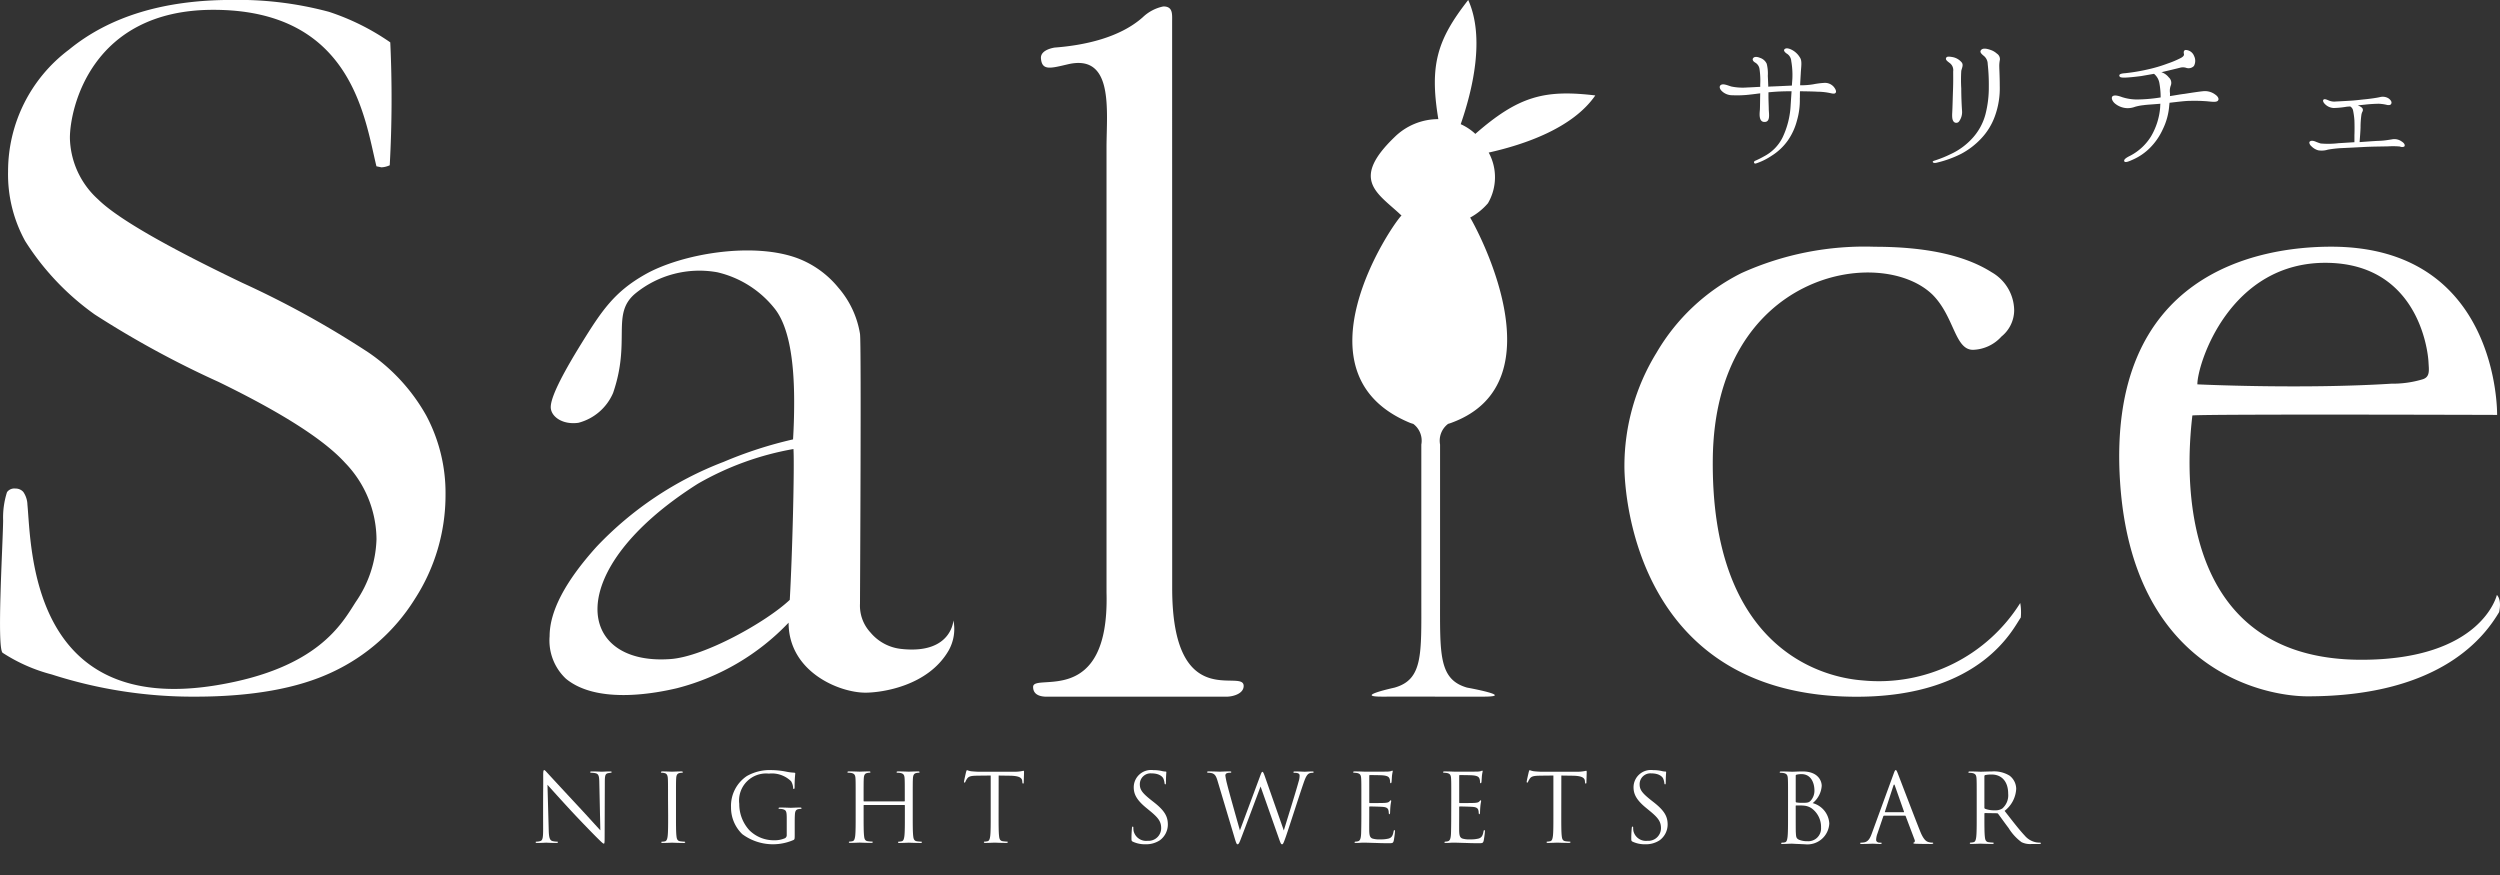
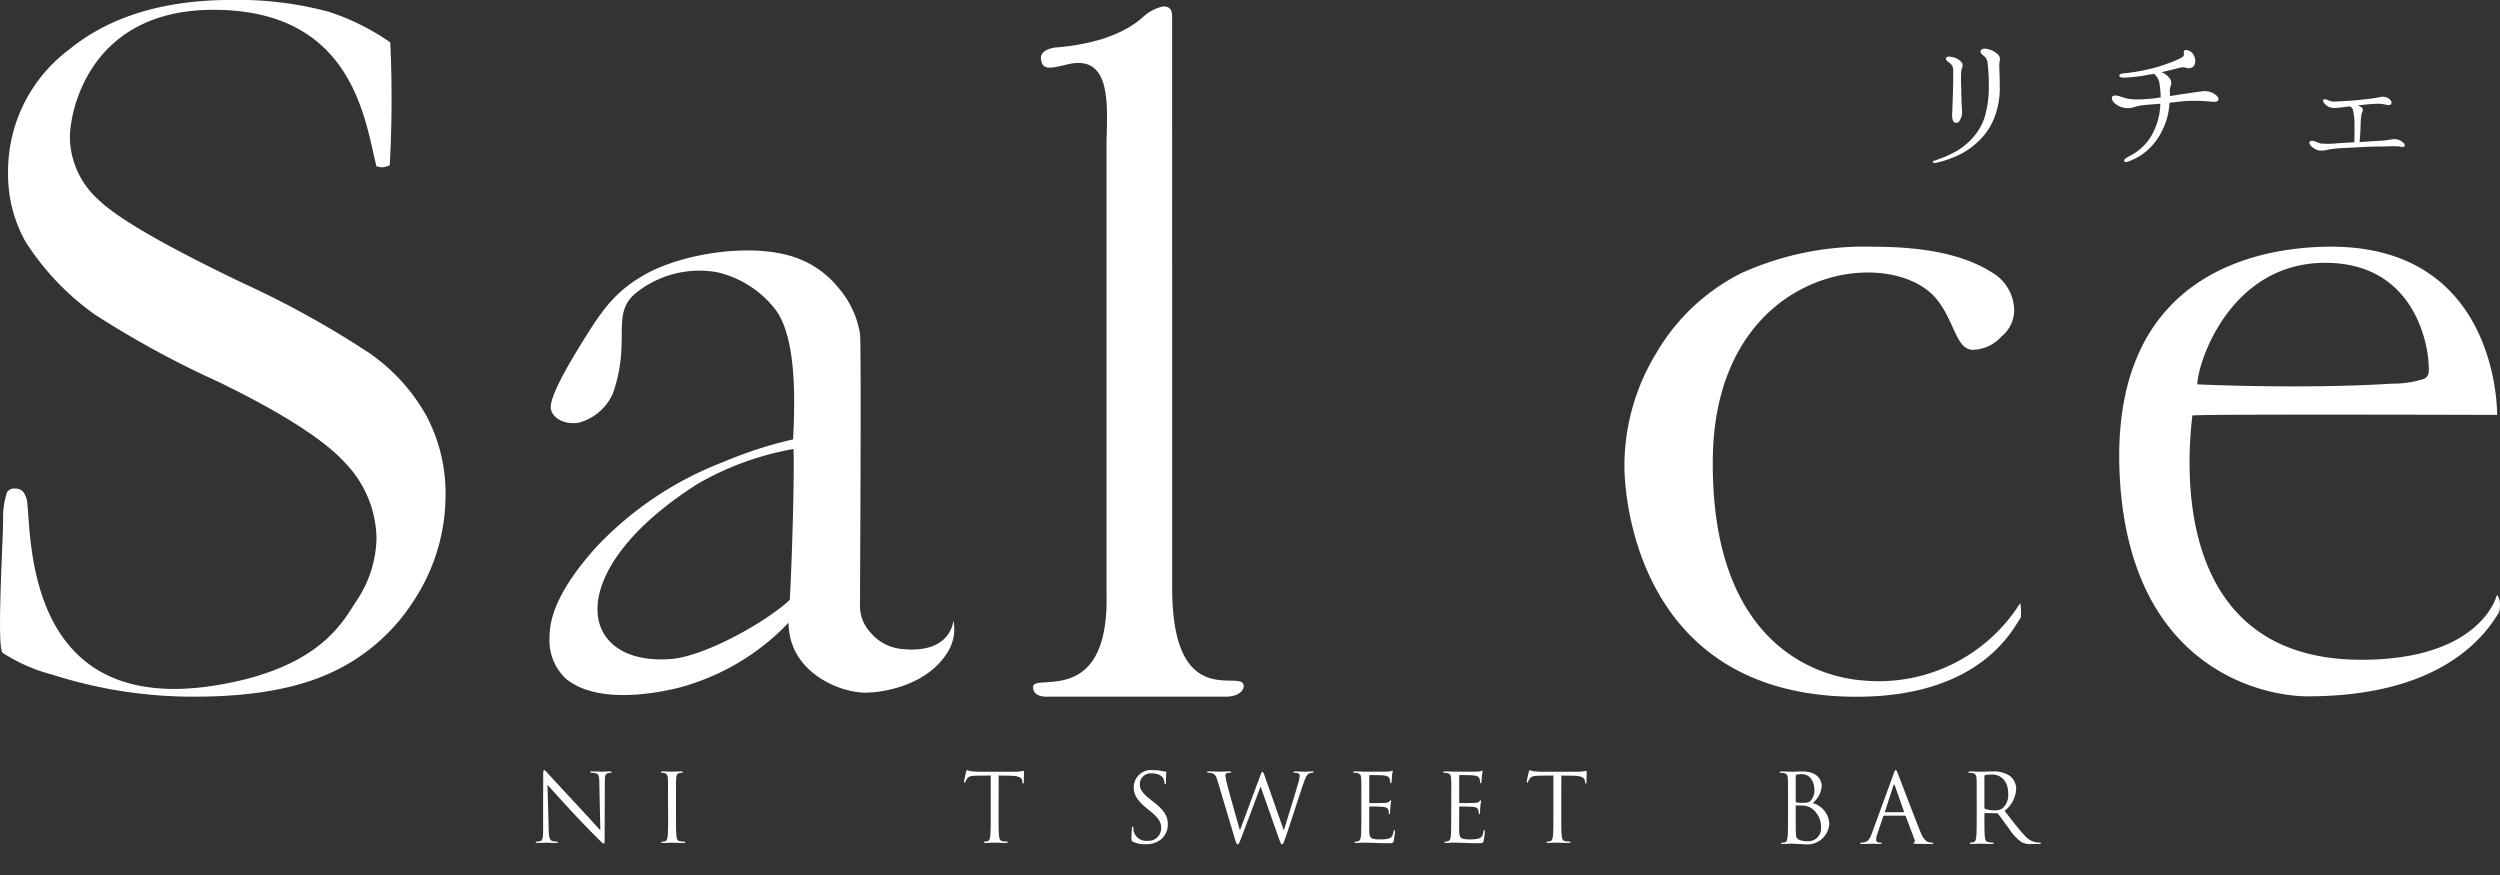
<svg xmlns="http://www.w3.org/2000/svg" width="200" height="70" viewBox="0 0 200 70">
  <rect x="0" y="0" width="200" height="70" fill="#333333" stroke="none" />
  <defs>
    <clipPath id="clip-logo-w">
      <rect width="200" height="70" />
    </clipPath>
  </defs>
  <g id="logo-w" clip-path="url(#clip-logo-w)">
    <g id="グループ_203" data-name="グループ 203" transform="translate(-1363.544 1175.289)">
      <g id="グループ_201" data-name="グループ 201" transform="translate(1406.394 -1113.682)">
        <g id="グループ_1" data-name="グループ 1" transform="translate(99.525)">
          <path id="パス_1" data-name="パス 1" d="M529.278,381.6c0-1.2,0-1.412-.016-1.658-.015-.261-.077-.384-.33-.438a1.373,1.373,0,0,0-.223-.023c-.069,0-.1-.016-.1-.046s.039-.062.123-.062c.346,0,.829.023.868.023.184,0,.483-.023.837-.023,1.259,0,1.535.768,1.535,1.152a1.936,1.936,0,0,1-.722,1.382,1.791,1.791,0,0,1,1.328,1.619,1.755,1.755,0,0,1-1.957,1.673c-.085,0-.33-.016-.553-.023s-.438-.023-.468-.023c-.246,0-.484.023-.752.023-.085,0-.123-.015-.123-.054,0-.023.015-.054.115-.054a.818.818,0,0,0,.184-.023c.154-.031.184-.208.215-.43.038-.322.038-.929.038-1.665Zm.614.168c0,.054.015.069.054.085a2.7,2.7,0,0,0,.468.031c.43,0,.538-.016.7-.2a1.187,1.187,0,0,0,.276-.776c0-.637-.284-1.32-1.036-1.32a1.712,1.712,0,0,0-.369.038c-.069.015-.092.039-.092.084Zm0,.814c0,.591,0,1.543.008,1.658.023.376.023.484.261.6a1.8,1.8,0,0,0,.676.116,1.024,1.024,0,0,0,1.082-1.09,1.84,1.84,0,0,0-.744-1.535,1.275,1.275,0,0,0-.638-.223c-.1-.015-.484-.015-.6-.015-.031,0-.046.015-.046.054Z" transform="translate(-528.61 -379.265)" fill="#fff" />
          <path id="パス_2" data-name="パス 2" d="M548.3,382.722a.081.081,0,0,0-.077.062l-.461,1.359a1.618,1.618,0,0,0-.108.514c0,.154.146.223.276.223H548c.077,0,.1.015.1.046,0,.046-.07.062-.138.062-.184,0-.491-.023-.576-.023s-.506.023-.867.023c-.1,0-.146-.015-.146-.062,0-.031.038-.046.108-.046a1.646,1.646,0,0,0,.184-.016c.353-.046.506-.338.645-.721l1.742-4.767c.092-.254.123-.3.169-.3s.077.038.169.276c.115.292,1.32,3.462,1.789,4.629.276.684.5.806.66.852a1.013,1.013,0,0,0,.3.046c.046,0,.084.008.084.046s-.069.062-.153.062c-.116,0-.676,0-1.206-.015-.146-.008-.23-.008-.23-.054,0-.031.023-.046.054-.054s.092-.084.046-.207l-.714-1.888a.068.068,0,0,0-.069-.046Zm1.55-.276c.039,0,.039-.023.031-.054l-.729-2.073q-.057-.173-.115,0l-.676,2.073c-.015.038,0,.054.023.054Z" transform="translate(-539.938 -379.076)" fill="#fff" />
          <path id="パス_3" data-name="パス 3" d="M570.95,381.6c0-1.2,0-1.412-.015-1.658-.016-.261-.077-.384-.33-.438a1.445,1.445,0,0,0-.261-.023c-.03,0-.061-.016-.061-.046s.038-.062.123-.062c.345,0,.829.023.867.023.085,0,.668-.023.906-.023a2.365,2.365,0,0,1,1.4.338,1.344,1.344,0,0,1,.53,1.044,2.369,2.369,0,0,1-.929,1.773c.63.806,1.152,1.489,1.6,1.965a1.589,1.589,0,0,0,.937.553,1.827,1.827,0,0,0,.3.023c.039,0,.07.023.07.046,0,.046-.047.062-.184.062h-.545a1.566,1.566,0,0,1-.822-.146A4.012,4.012,0,0,1,573.5,383.9c-.322-.422-.684-.937-.837-1.136a.125.125,0,0,0-.1-.046l-.945-.015c-.038,0-.053.023-.053.061v.184c0,.737,0,1.343.038,1.665.023.222.069.392.3.422a3.4,3.4,0,0,0,.346.031c.046,0,.062.023.062.046,0,.039-.039.062-.123.062-.422,0-.906-.023-.945-.023-.007,0-.491.023-.722.023-.084,0-.123-.015-.123-.062,0-.023.016-.046.062-.046a1.2,1.2,0,0,0,.23-.031c.153-.03.192-.2.222-.422.038-.322.038-.929.038-1.665Zm.614.668a.1.1,0,0,0,.053.092,2.118,2.118,0,0,0,.806.123.993.993,0,0,0,.576-.146,1.4,1.4,0,0,0,.468-1.183c0-.96-.506-1.535-1.328-1.535a2.28,2.28,0,0,0-.514.047.092.092,0,0,0-.061.092Z" transform="translate(-555.188 -379.265)" fill="#fff" />
        </g>
        <g id="グループ_3" data-name="グループ 3" transform="translate(0)">
          <g id="グループ_2" data-name="グループ 2">
            <path id="パス_4" data-name="パス 4" d="M254.442,382.671c0-2.733.015-1.748.008-3.217,0-.3.023-.379.083-.379s.189.166.265.242c.114.129,1.241,1.347,2.407,2.6.749.8,1.575,1.725,1.816,1.975l-.083-3.845c-.007-.492-.06-.659-.295-.719a1.578,1.578,0,0,0-.326-.038c-.083,0-.106-.022-.106-.053,0-.045.061-.053.151-.053.341,0,.7.022.787.022s.333-.022.643-.022c.083,0,.136.008.136.053,0,.03-.03.045-.083.053s-.106.016-.2.031c-.212.045-.265.159-.265.681l-.015,4.42c0,.5-.015.538-.068.538s-.151-.084-.553-.485c-.083-.076-1.173-1.188-1.976-2.051-.878-.946-1.733-1.9-1.976-2.173l.1,3.626c.015.62.091.817.3.878a1.653,1.653,0,0,0,.379.046c.038,0,.06.015.06.045s-.045.06-.136.06c-.431,0-.734-.023-.8-.023s-.386.023-.727.023c-.076,0-.121-.008-.121-.06,0-.03.022-.045.06-.045a1.083,1.083,0,0,0,.311-.046c.189-.053.227-.273.227-.961Z" transform="translate(-253.844 -379.076)" fill="#fff" />
            <path id="パス_5" data-name="パス 5" d="M282.086,381.564c0-1.181,0-1.393-.015-1.635-.015-.258-.091-.386-.257-.424a.991.991,0,0,0-.235-.031c-.03,0-.06-.015-.06-.045s.038-.06.121-.06c.25,0,.727.022.765.022s.515-.022.741-.022c.083,0,.121.015.121.06s-.03.045-.06.045a1.163,1.163,0,0,0-.189.023c-.2.038-.265.167-.28.432-.015.242-.015.454-.015,1.635V382.9c0,.727,0,1.325.038,1.642.023.22.068.386.3.417.106.015.265.03.31.03.068,0,.091.022.091.045s-.03.06-.113.06c-.417,0-.9-.023-.939-.023s-.515.023-.742.023c-.083,0-.121-.015-.121-.06,0-.023.015-.045.083-.045a1.04,1.04,0,0,0,.2-.023c.151-.03.2-.2.227-.424.038-.318.038-.916.038-1.642Z" transform="translate(-271.494 -379.263)" fill="#fff" />
-             <path id="パス_6" data-name="パス 6" d="M302.1,384.261c0,.34-.008.355-.1.409a4.122,4.122,0,0,1-4.095-.469,2.955,2.955,0,0,1-.9-2.157,2.87,2.87,0,0,1,1.264-2.49,3.718,3.718,0,0,1,2.014-.477,6.47,6.47,0,0,1,1.158.129,3.794,3.794,0,0,0,.613.076c.076.007.091.038.091.068a9.6,9.6,0,0,0-.053,1.075c0,.121-.015.159-.068.159s-.045-.045-.053-.113a1.166,1.166,0,0,0-.159-.5,2.194,2.194,0,0,0-1.778-.613,2.162,2.162,0,0,0-2.369,2.422,3.087,3.087,0,0,0,.8,2.1,2.756,2.756,0,0,0,1.983.81,2.063,2.063,0,0,0,.863-.159.275.275,0,0,0,.151-.265v-1.287c0-.613-.038-.7-.34-.78a1.441,1.441,0,0,0-.257-.022c-.03,0-.06-.015-.06-.046s.038-.06.121-.06c.341,0,.818.022.855.022s.515-.022.742-.022c.083,0,.121.015.121.06s-.03.046-.06.046a1.153,1.153,0,0,0-.189.022c-.2.038-.265.167-.28.432-.015.242-.015.469-.015.787Z" transform="translate(-281.373 -379.076)" fill="#fff" />
-             <path id="パス_7" data-name="パス 7" d="M327.245,381.768a.04.04,0,0,0,.045-.046v-.159c0-1.181,0-1.393-.015-1.635-.015-.258-.076-.379-.326-.432a1.435,1.435,0,0,0-.257-.023c-.03,0-.06-.015-.06-.045s.038-.06.121-.06c.34,0,.817.022.855.022s.515-.022.742-.022c.083,0,.121.015.121.06s-.03.045-.061.045a1.158,1.158,0,0,0-.189.023c-.2.038-.265.167-.28.432-.015.242-.015.454-.015,1.635V382.9c0,.727,0,1.325.038,1.642.023.22.068.386.3.417a3.389,3.389,0,0,0,.34.03c.045,0,.06.022.06.045s-.038.06-.121.06c-.416,0-.893-.023-.931-.023s-.514.023-.741.023c-.083,0-.121-.015-.121-.06,0-.023.015-.045.061-.045a1.19,1.19,0,0,0,.227-.03c.151-.03.189-.2.22-.417.038-.318.038-.916.038-1.642V382.1a.044.044,0,0,0-.045-.046h-3.21c-.022,0-.045.007-.045.046v.794c0,.727,0,1.325.038,1.642.022.22.068.386.295.417a3.4,3.4,0,0,0,.341.03c.045,0,.06.022.06.045s-.038.06-.121.06c-.417,0-.893-.023-.931-.023s-.515.023-.742.023c-.083,0-.121-.015-.121-.06,0-.023.015-.045.06-.045a1.193,1.193,0,0,0,.227-.03c.151-.03.189-.2.22-.417.038-.318.038-.916.038-1.642v-1.332c0-1.181,0-1.393-.015-1.635-.015-.258-.076-.379-.325-.432a1.445,1.445,0,0,0-.258-.023c-.03,0-.061-.015-.061-.045s.038-.06.121-.06c.34,0,.818.022.856.022s.514-.022.741-.022c.083,0,.121.015.121.06s-.03.045-.061.045a1.159,1.159,0,0,0-.189.023c-.2.038-.265.167-.28.432-.015.242-.015.454-.015,1.635v.159a.04.04,0,0,0,.045.046Z" transform="translate(-297.757 -379.263)" fill="#fff" />
            <path id="パス_8" data-name="パス 8" d="M351.219,382.709c0,.727,0,1.325.038,1.642.022.219.068.386.3.417a3.38,3.38,0,0,0,.34.03c.045,0,.06.022.06.045s-.038.06-.121.06c-.417,0-.893-.023-.931-.023s-.515.023-.742.023c-.083,0-.121-.015-.121-.06,0-.023.015-.045.06-.045a1.191,1.191,0,0,0,.227-.03c.151-.03.189-.2.22-.417.038-.318.038-.916.038-1.642v-3.2c-.371.008-.749.008-1.12.015-.469.008-.651.061-.772.243a1.321,1.321,0,0,0-.129.235c-.023.06-.045.075-.076.075s-.038-.023-.038-.068c0-.075.151-.727.166-.787.015-.045.045-.143.076-.143a1.431,1.431,0,0,0,.333.091c.22.023.507.038.6.038h2.838a3.018,3.018,0,0,0,.538-.038c.113-.016.181-.038.212-.038s.038.045.038.091c0,.228-.023.75-.023.833s-.023.1-.053.1-.053-.023-.06-.128c0-.031-.008-.053-.008-.084-.022-.227-.2-.4-.931-.417-.318-.007-.636-.007-.954-.015Z" transform="translate(-314.181 -379.076)" fill="#fff" />
            <path id="パス_9" data-name="パス 9" d="M385.559,384.806c-.106-.053-.114-.083-.114-.287,0-.379.03-.682.038-.8.008-.084.023-.121.06-.121s.053.023.053.083a1.327,1.327,0,0,0,.023.28,1.03,1.03,0,0,0,1.12.772,1.011,1.011,0,0,0,1.082-1.007c0-.522-.22-.825-.871-1.362l-.34-.28c-.8-.658-.984-1.128-.984-1.642a1.386,1.386,0,0,1,1.567-1.363,2.943,2.943,0,0,1,.7.075,1.222,1.222,0,0,0,.265.038c.061,0,.076.015.076.052s-.03.288-.03.8c0,.121-.015.174-.053.174s-.053-.038-.06-.1a1.324,1.324,0,0,0-.1-.378c-.045-.084-.25-.4-.946-.4a.861.861,0,0,0-.931.878c0,.431.2.7.924,1.272l.212.167c.893.7,1.105,1.173,1.105,1.779a1.568,1.568,0,0,1-.643,1.257,1.993,1.993,0,0,1-1.143.318A2.291,2.291,0,0,1,385.559,384.806Z" transform="translate(-337.777 -379.076)" fill="#fff" />
            <path id="パス_10" data-name="パス 10" d="M402.992,380.11c-.121-.4-.22-.515-.416-.59a1.238,1.238,0,0,0-.341-.046c-.038,0-.068-.007-.068-.053s.046-.053.121-.053c.394,0,.81.022.893.022s.4-.022.78-.022c.106,0,.136.022.136.053s-.038.053-.076.053a.732.732,0,0,0-.3.046.2.2,0,0,0-.1.182,5.972,5.972,0,0,0,.143.7c.114.484.9,3.263,1.022,3.686l1.613-4.337c.113-.31.143-.348.189-.348s.1.1.189.356l1.521,4.337c.22-.742.916-2.937,1.181-3.905a1.685,1.685,0,0,0,.083-.484c0-.136-.083-.228-.431-.228-.038,0-.068-.022-.068-.053s.038-.053.129-.053c.386,0,.7.022.772.022s.379-.022.613-.022c.069,0,.107.015.107.045s-.023.06-.068.06a.989.989,0,0,0-.258.038c-.227.083-.348.4-.492.817-.332.961-1.1,3.368-1.392,4.216-.2.56-.235.651-.318.651s-.121-.1-.227-.394l-1.491-4.231c-.28.749-1.317,3.519-1.59,4.224-.121.318-.174.4-.25.4s-.113-.083-.265-.6Z" transform="translate(-348.442 -379.263)" fill="#fff" />
            <path id="パス_11" data-name="パス 11" d="M435.057,381.458c0-1.181,0-1.393-.016-1.635-.015-.258-.075-.379-.325-.432a1.938,1.938,0,0,0-.22-.023c-.053-.007-.1-.015-.1-.045s.038-.06.121-.06c.174,0,.379,0,.855.022.053,0,1.559,0,1.733-.008a1.245,1.245,0,0,0,.348-.046.182.182,0,0,1,.083-.03c.023,0,.03.03.03.068a3.3,3.3,0,0,0-.06.355c-.008.113-.015.258-.03.455-.008.075-.03.128-.061.128s-.06-.037-.06-.1a.764.764,0,0,0-.038-.25c-.053-.174-.212-.25-.545-.28-.128-.015-.953-.023-1.037-.023-.03,0-.046.023-.046.076v2.089c0,.053.008.076.046.076.1,0,1.029,0,1.2-.015.2-.016.3-.038.379-.129.038-.045.06-.075.091-.075s.038.015.038.06-.038.174-.06.424c-.023.234-.023.408-.03.514-.008.076-.023.113-.053.113s-.053-.06-.053-.121a.693.693,0,0,0-.03-.212c-.03-.113-.121-.22-.394-.25-.2-.023-.954-.038-1.082-.038a.048.048,0,0,0-.053.053v.666c0,.258-.007,1.135,0,1.294.016.311.061.477.25.552a1.825,1.825,0,0,0,.628.068,2.515,2.515,0,0,0,.682-.068c.242-.076.325-.234.386-.56.015-.083.03-.114.068-.114s.045.061.045.114a7.265,7.265,0,0,1-.1.735c-.052.2-.113.2-.409.2-.56,0-.81-.015-1.1-.022s-.651-.023-.946-.023c-.182,0-.363.03-.56.023-.083,0-.121-.015-.121-.06,0-.023.038-.038.084-.045a.962.962,0,0,0,.174-.023c.159-.038.258-.144.272-.712.008-.3.016-.681.016-1.355Z" transform="translate(-368.998 -379.156)" fill="#fff" />
            <path id="パス_12" data-name="パス 12" d="M454.914,381.458c0-1.181,0-1.393-.016-1.635-.015-.258-.075-.379-.325-.432a1.939,1.939,0,0,0-.22-.023c-.053-.007-.1-.015-.1-.045s.038-.06.121-.06c.174,0,.379,0,.855.022.053,0,1.559,0,1.734-.008a1.239,1.239,0,0,0,.348-.046.183.183,0,0,1,.083-.03c.023,0,.03.03.03.068a3.25,3.25,0,0,0-.06.355c-.008.113-.016.258-.03.455-.008.075-.03.128-.061.128-.046,0-.06-.037-.06-.1a.755.755,0,0,0-.038-.25c-.053-.174-.212-.25-.545-.28-.129-.015-.953-.023-1.037-.023-.03,0-.045.023-.045.076v2.089c0,.053.008.076.045.076.1,0,1.03,0,1.2-.015.2-.016.3-.038.379-.129.038-.045.061-.075.091-.075s.038.015.038.06-.038.174-.06.424c-.023.234-.023.408-.03.514-.008.076-.023.113-.053.113s-.052-.06-.052-.121a.682.682,0,0,0-.03-.212c-.03-.113-.121-.22-.394-.25-.2-.023-.954-.038-1.082-.038a.048.048,0,0,0-.053.053v.666c0,.258-.007,1.135,0,1.294.015.311.061.477.25.552a1.826,1.826,0,0,0,.628.068,2.513,2.513,0,0,0,.681-.068c.242-.076.326-.234.386-.56.015-.083.03-.114.068-.114s.046.061.046.114a7.363,7.363,0,0,1-.1.735c-.053.2-.114.2-.409.2-.56,0-.81-.015-1.105-.022s-.651-.023-.946-.023c-.181,0-.363.03-.56.023-.083,0-.121-.015-.121-.06,0-.023.038-.038.083-.045a.957.957,0,0,0,.174-.023c.159-.038.258-.144.272-.712.008-.3.016-.681.016-1.355Z" transform="translate(-381.662 -379.156)" fill="#fff" />
            <path id="パス_13" data-name="パス 13" d="M475.5,382.709c0,.727,0,1.325.038,1.642.023.219.068.386.3.417a3.38,3.38,0,0,0,.34.03c.045,0,.061.022.061.045s-.038.06-.121.06c-.416,0-.893-.023-.931-.023s-.514.023-.742.023c-.083,0-.121-.015-.121-.06,0-.023.015-.045.06-.045a1.187,1.187,0,0,0,.227-.03c.152-.03.189-.2.22-.417.038-.318.038-.916.038-1.642v-3.2c-.371.008-.749.008-1.12.015-.469.008-.651.061-.772.243a1.343,1.343,0,0,0-.129.235c-.022.06-.045.075-.076.075s-.038-.023-.038-.068c0-.075.151-.727.166-.787.015-.045.045-.143.076-.143a1.439,1.439,0,0,0,.333.091c.219.023.507.038.6.038h2.838a3.008,3.008,0,0,0,.537-.038c.114-.016.182-.038.212-.038s.038.045.038.091c0,.228-.023.75-.023.833s-.023.1-.053.1-.053-.023-.061-.128c0-.031-.007-.053-.007-.084-.023-.227-.2-.4-.931-.417-.318-.007-.636-.007-.954-.015Z" transform="translate(-393.448 -379.076)" fill="#fff" />
-             <path id="パス_14" data-name="パス 14" d="M495.943,384.806c-.106-.053-.113-.083-.113-.287,0-.379.03-.682.038-.8.008-.084.023-.121.06-.121s.053.023.053.083a1.327,1.327,0,0,0,.023.28,1.03,1.03,0,0,0,1.12.772,1.011,1.011,0,0,0,1.082-1.007c0-.522-.22-.825-.871-1.362l-.34-.28c-.8-.658-.984-1.128-.984-1.642a1.386,1.386,0,0,1,1.567-1.363,2.94,2.94,0,0,1,.7.075,1.225,1.225,0,0,0,.265.038c.06,0,.076.015.076.052s-.03.288-.03.8c0,.121-.015.174-.053.174s-.053-.038-.06-.1a1.324,1.324,0,0,0-.1-.378c-.045-.084-.25-.4-.946-.4a.86.86,0,0,0-.931.878c0,.431.2.7.923,1.272l.212.167c.894.7,1.105,1.173,1.105,1.779a1.567,1.567,0,0,1-.643,1.257,1.993,1.993,0,0,1-1.143.318A2.291,2.291,0,0,1,495.943,384.806Z" transform="translate(-408.178 -379.076)" fill="#fff" />
          </g>
        </g>
      </g>
      <g id="グループ_202" data-name="グループ 202" transform="translate(1363.544 -1175.289)">
        <g id="グループ_6" data-name="グループ 6" transform="translate(0 0)">
-           <path id="パス_15" data-name="パス 15" d="M437.6,255.723c2.292-.648,2.15-2.653,2.15-7.142V236.274a1.683,1.683,0,0,0-.64-1.649c-.092-.029-.184-.054-.277-.092-9.491-3.939-1.488-15.781-.668-16.584a2.64,2.64,0,0,1-.213-.192c-1.842-1.677-3.807-2.756-.321-6.1a4.99,4.99,0,0,1,3.48-1.415c-.723-4.351-.079-6.374,2.39-9.532,1.355,3.011.351,7.2-.6,9.936a4.31,4.31,0,0,1,1.1.711c.024.021.044.046.067.067,3.469-3.03,5.538-3.562,9.6-3.078-1.813,2.632-5.71,3.942-8.527,4.571a4.126,4.126,0,0,1-.061,4.053,5.031,5.031,0,0,1-1.424,1.148c.333.524,7.358,13.157-1.488,16.412a2.44,2.44,0,0,1-.274.089,1.682,1.682,0,0,0-.645,1.655s0,7.863,0,12.3-.128,6.487,2.159,7.145c0,0,3.993.724,1.274.724l-3.485,0-1.395-.006-3.2.005C434.284,256.444,437.6,255.723,437.6,255.723Z" transform="translate(-326.044 -200.711)" fill="#fff" />
          <path id="パス_16" data-name="パス 16" d="M166.766,204.1a96.912,96.912,0,0,1-.043,9.833,1.821,1.821,0,0,1-.664.165l-.4-.083c-.944-3.856-1.946-12.518-13.052-12.518-9.767,0-11.471,7.9-11.471,10.245a6.8,6.8,0,0,0,2.253,4.916q2.255,2.231,11.533,6.676a75.863,75.863,0,0,1,10.118,5.588,14.956,14.956,0,0,1,4.6,5.025,13.17,13.17,0,0,1,1.546,6.368,15.3,15.3,0,0,1-2.453,8.312,15.481,15.481,0,0,1-6.606,5.852q-4.154,1.964-11,1.965a36.892,36.892,0,0,1-11.444-1.776,13.345,13.345,0,0,1-3.932-1.735c-.472-.44.014-8.483.044-10.576a6.678,6.678,0,0,1,.309-2.273.714.714,0,0,1,.663-.289.824.824,0,0,1,.64.269,1.893,1.893,0,0,1,.331,1.012c.325,3.387.2,16.939,15.176,14.446,8.089-1.346,9.987-4.937,11.092-6.659a9.293,9.293,0,0,0,1.658-5.019,8.885,8.885,0,0,0-2.52-6.115q-2.516-2.768-10.117-6.466a76.8,76.8,0,0,1-9.9-5.391A20.9,20.9,0,0,1,137.56,220a11.038,11.038,0,0,1-1.37-5.578,12.156,12.156,0,0,1,4.86-9.729q4.86-3.987,13.035-3.987a28.06,28.06,0,0,1,7.776.951A18.978,18.978,0,0,1,166.766,204.1Z" transform="translate(-135.544 -200.711)" fill="#fff" />
          <path id="パス_17" data-name="パス 17" d="M289.237,285.611a3.517,3.517,0,0,1-.369,2.376c-1.659,2.908-5.43,3.4-6.668,3.4-2.124,0-6.151-1.68-6.151-5.6a18.765,18.765,0,0,1-8.94,5.245c-1.482.348-6.308,1.354-8.874-.76a4.194,4.194,0,0,1-1.305-3.4q0-2.992,3.749-7.152a27.5,27.5,0,0,1,10.181-6.8,32.882,32.882,0,0,1,5.545-1.795c.058-.952.088-1.9.088-3.031q0-5.5-1.576-7.454a8.234,8.234,0,0,0-4.574-2.885,8.1,8.1,0,0,0-6.572,1.713c-1.938,1.64-.319,3.745-1.762,7.94a4.152,4.152,0,0,1-2.776,2.39c-1.272.178-2.212-.5-2.212-1.256s.819-2.449,2.456-5.094,2.638-4.127,5.088-5.517c2.924-1.658,8.615-2.627,12.194-1.3a7.753,7.753,0,0,1,3.275,2.362,7.454,7.454,0,0,1,1.726,3.683c.118.636,0,21.195,0,21.6a3.154,3.154,0,0,0,.841,2.3,3.712,3.712,0,0,0,2.437,1.31C289.214,288.358,289.237,285.437,289.237,285.611Zm-13.094-1.649c.208-3.669.384-10.736.294-12.066a23.431,23.431,0,0,0-7.65,2.779c-10.945,6.931-9.726,14.591-2.165,14.022C269.334,288.493,274.277,285.725,276.143,283.962Z" transform="translate(-212.961 -235.974)" fill="#fff" />
          <g id="グループ_5" data-name="グループ 5" transform="translate(82.652 0.515)">
            <path id="パス_18" data-name="パス 18" d="M374.85,248.664c0,10.1,5.718,6.366,5.718,7.829,0,.627-.855.861-1.4.861H364.824c-.548,0-1.1-.156-1.1-.783,0-1.175,6.117,1.745,5.873-7.519V213.412c0-2.9.617-7.518-3.091-6.651-1.382.323-2.079.535-2.155-.477-.041-.547.627-.783,1.1-.861,2.357-.177,5.2-.781,7.049-2.428a3.348,3.348,0,0,1,1.645-.862c.783,0,.7.627.7,1.253Z" transform="translate(-363.727 -202.133)" fill="#fff" />
          </g>
        </g>
        <g id="グループ_15" data-name="グループ 15" transform="translate(129.954 3.863)">
          <g id="グループ_9" data-name="グループ 9" transform="translate(0 15.872)">
            <g id="グループ_7" data-name="グループ 7">
              <path id="パス_19" data-name="パス 19" d="M525.98,283.7a4.372,4.372,0,0,1,.043,1.164c-.557.748-3.051,6.333-13.13,6.333-17.454,0-18.579-15.837-18.579-18.448a17.324,17.324,0,0,1,2.569-9.074,16.314,16.314,0,0,1,6.807-6.376,23.9,23.9,0,0,1,10.651-2.1q6.148,0,9.354,2.04a3.555,3.555,0,0,1,1.8,3.06,2.722,2.722,0,0,1-1.016,2.08,3.194,3.194,0,0,1-2.277,1.065c-1.464,0-1.485-2.657-3.242-4.415-4.171-4.036-17.411-1.777-17.575,13.128-.163,14.876,8.372,17.465,12,17.735A13.353,13.353,0,0,0,525.98,283.7Z" transform="translate(-494.315 -255.193)" fill="#fff" />
            </g>
            <g id="グループ_8" data-name="グループ 8" transform="translate(39.582)">
              <path id="パス_20" data-name="パス 20" d="M633.825,268.651s-23.012-.076-24.379.042c-.318,2.778-2.13,19.546,13.518,19.546,9.658,0,10.842-5.186,10.842-5.186s.411.35.179,1.375c-1.066,1.782-4.493,6.736-15.316,6.736-3.59,0-14.023-2.191-15.007-17.139-1.1-16.736,11.1-18.832,16.886-18.832C634.056,255.193,633.825,268.651,633.825,268.651Zm-23.981-2.445s8.319.4,15.521-.053a8.328,8.328,0,0,0,2.472-.342c.64-.179.534-.728.5-1.366-.051-1.12-.938-7.856-8.093-7.961C612.442,256.371,609.845,264.556,609.845,266.206Z" transform="translate(-603.592 -255.193)" fill="#fff" />
            </g>
          </g>
          <g id="グループ_14" data-name="グループ 14" transform="translate(7.623)">
            <g id="グループ_10" data-name="グループ 10">
-               <path id="パス_21" data-name="パス 21" d="M524.492,214.469c.19.241.216.418.114.494-.076.063-.2.038-.329.013a5.077,5.077,0,0,0-1.09-.127c-.418-.025-.874-.025-1.406-.038-.012.2,0,.406-.012.583a5.791,5.791,0,0,1-.229,1.761,4.959,4.959,0,0,1-.722,1.584,4.514,4.514,0,0,1-1.318,1.242,5.085,5.085,0,0,1-1.242.609c-.165.051-.216-.152-.063-.215a7,7,0,0,0,.709-.355,3.407,3.407,0,0,0,1.483-1.508,6.755,6.755,0,0,0,.646-2.547c.025-.393.05-.785.076-1.153-.71,0-1.217.026-1.749.076a.277.277,0,0,0-.1.013v.342c0,.317.025.836.025,1.026.013.38.139,1-.342,1s-.393-.685-.368-.989c.013-.266.013-.811.026-1.3-.241.025-.469.063-.735.089a8.631,8.631,0,0,1-1.483.063,1.2,1.2,0,0,1-.836-.317c-.139-.126-.266-.342-.126-.481.19-.177.57.013.874.1a4.565,4.565,0,0,0,1.267.076c.393-.013.722-.038,1.039-.051v-.2a6.261,6.261,0,0,0-.063-1.267.714.714,0,0,0-.355-.482c-.165-.1-.228-.241-.152-.342.1-.139.317-.127.557-.026a.885.885,0,0,1,.532.469,3.148,3.148,0,0,1,.088.975c.013.228.026.545.038.862.038,0,.1-.013.152-.013.444-.013,1.141-.051,1.736-.076.012-.19.025-.368.038-.545a6.45,6.45,0,0,0-.089-1.419.751.751,0,0,0-.38-.608c-.139-.1-.253-.241-.164-.329.126-.139.355-.063.506,0a1.63,1.63,0,0,1,.735.659c.19.279.089.735.064,1.28-.013.253-.038.6-.051.937a5.908,5.908,0,0,0,1.039-.076,6.709,6.709,0,0,1,.874-.114A.928.928,0,0,1,524.492,214.469Z" transform="translate(-515.36 -211.375)" fill="#fff" />
-             </g>
+               </g>
            <g id="グループ_11" data-name="グループ 11" transform="translate(17.042 0.03)">
              <path id="パス_22" data-name="パス 22" d="M562.662,220.376a8.837,8.837,0,0,0,1.153-.469,5.373,5.373,0,0,0,1.749-1.267,4.565,4.565,0,0,0,1.064-1.939,8.646,8.646,0,0,0,.266-2.192,15.262,15.262,0,0,0-.088-1.825.845.845,0,0,0-.342-.672c-.177-.152-.317-.292-.19-.444.1-.126.317-.164.748-.013a1.423,1.423,0,0,1,.519.3.524.524,0,0,1,.241.481,2.694,2.694,0,0,0-.051.469c0,.291.038.849.038,1.622a6.5,6.5,0,0,1-.393,2.445,5.118,5.118,0,0,1-1.128,1.811,6.058,6.058,0,0,1-1.571,1.191,8.73,8.73,0,0,1-1.926.7c-.191.05-.317.025-.342-.051S562.522,220.427,562.662,220.376Zm2.028-7.133a12.052,12.052,0,0,0,0,1.406c0,.71.038,1.431.063,1.786a1.264,1.264,0,0,1-.216.811.279.279,0,0,1-.443.063c-.1-.114-.152-.279-.127-.722s.038-1.128.063-1.837.013-1.065.013-1.47a.71.71,0,0,0-.292-.684c-.165-.127-.329-.241-.279-.38s.19-.139.494-.089a1.249,1.249,0,0,1,.747.418C564.892,212.748,564.74,213,564.689,213.242Z" transform="translate(-562.408 -211.458)" fill="#fff" />
            </g>
            <g id="グループ_12" data-name="グループ 12" transform="translate(31.374 0.124)">
              <path id="パス_23" data-name="パス 23" d="M610.442,215.8c-.139.139-.583.051-.963.025-.406-.025-.76-.038-1.242-.025-.405,0-.95.076-1.647.152-.013.076-.013.139-.026.216a5.179,5.179,0,0,1-.519,1.913,5.063,5.063,0,0,1-1.026,1.483,4.471,4.471,0,0,1-1.369.938c-.227.1-.62.291-.684.127s.253-.33.507-.456a4.281,4.281,0,0,0,1.635-1.533,5.437,5.437,0,0,0,.722-2.218c.013-.152.013-.279.026-.392-.57.051-1.1.076-1.343.114a3.811,3.811,0,0,0-.672.127,1.78,1.78,0,0,1-.6.114,1.624,1.624,0,0,1-.963-.329c-.279-.2-.406-.545-.216-.646.139-.076.38-.038.723.089a3.88,3.88,0,0,0,1.216.19,12.516,12.516,0,0,0,1.876-.164,6.435,6.435,0,0,0-.1-1.141,1.234,1.234,0,0,0-.431-.747l-1.014.177c-.468.064-1.1.127-1.356.127s-.405-.025-.405-.177c0-.126.253-.164.469-.177a15.007,15.007,0,0,0,1.761-.292,11.8,11.8,0,0,0,1.634-.481,7.556,7.556,0,0,0,1.077-.456q.266-.152.228-.3c-.013-.076-.063-.291.127-.33a.743.743,0,0,1,.684.482.868.868,0,0,1-.012.8.591.591,0,0,1-.608.152.853.853,0,0,0-.506-.013c-.342.089-.938.228-1.47.355h-.026a1.255,1.255,0,0,1,.6.418.584.584,0,0,1,.165.634,1.213,1.213,0,0,0-.076.57,1.094,1.094,0,0,1,0,.292c.443-.063.811-.139,1.153-.177.494-.076,1.128-.177,1.534-.216a1.373,1.373,0,0,1,.95.279C610.48,215.46,610.581,215.676,610.442,215.8Z" transform="translate(-601.976 -211.718)" fill="#fff" />
            </g>
            <g id="グループ_13" data-name="グループ 13" transform="translate(47.171 3.88)">
              <path id="パス_24" data-name="パス 24" d="M653.158,226.078a.432.432,0,0,1-.329-.013,6.369,6.369,0,0,0-.925-.013c-.431.013-1.229.013-1.926.05s-1.47.076-1.786.089a8.767,8.767,0,0,0-1.128.126,1.659,1.659,0,0,1-.773.051,1.224,1.224,0,0,1-.532-.317c-.152-.127-.216-.317-.139-.38.127-.114.317-.05.431-.012a4.48,4.48,0,0,0,.443.164,6.853,6.853,0,0,0,1.432-.025c.291-.013.8-.051,1.267-.076v-.57c.013-.266.013-.785,0-1.166a5.909,5.909,0,0,0-.115-.836.48.48,0,0,0-.228-.292c-.114.013-.2.013-.291.026a6.964,6.964,0,0,1-1.014.1,1.033,1.033,0,0,1-.659-.266c-.177-.152-.253-.329-.164-.405s.254,0,.405.063a1.109,1.109,0,0,0,.57.089c.279-.013.722-.038,1.153-.063s.8-.076,1.191-.114.937-.114,1.2-.177a.889.889,0,0,1,.659.089c.177.114.291.279.253.405s-.127.165-.33.139a3.366,3.366,0,0,0-.684-.1,11.367,11.367,0,0,0-1.153.076c-.152.013-.342.038-.532.051a1.157,1.157,0,0,1,.342.19.261.261,0,0,1,.05.291.841.841,0,0,0-.1.317,7.283,7.283,0,0,0-.064.988c-.013.368-.038.659-.076,1.153h.038c.557-.038,1.153-.088,1.545-.1s.735-.076.988-.114a1,1,0,0,1,.811.177C653.285,225.862,653.234,226.052,653.158,226.078Z" transform="translate(-645.587 -222.087)" fill="#fff" />
            </g>
          </g>
        </g>
      </g>
    </g>
  </g>
</svg>